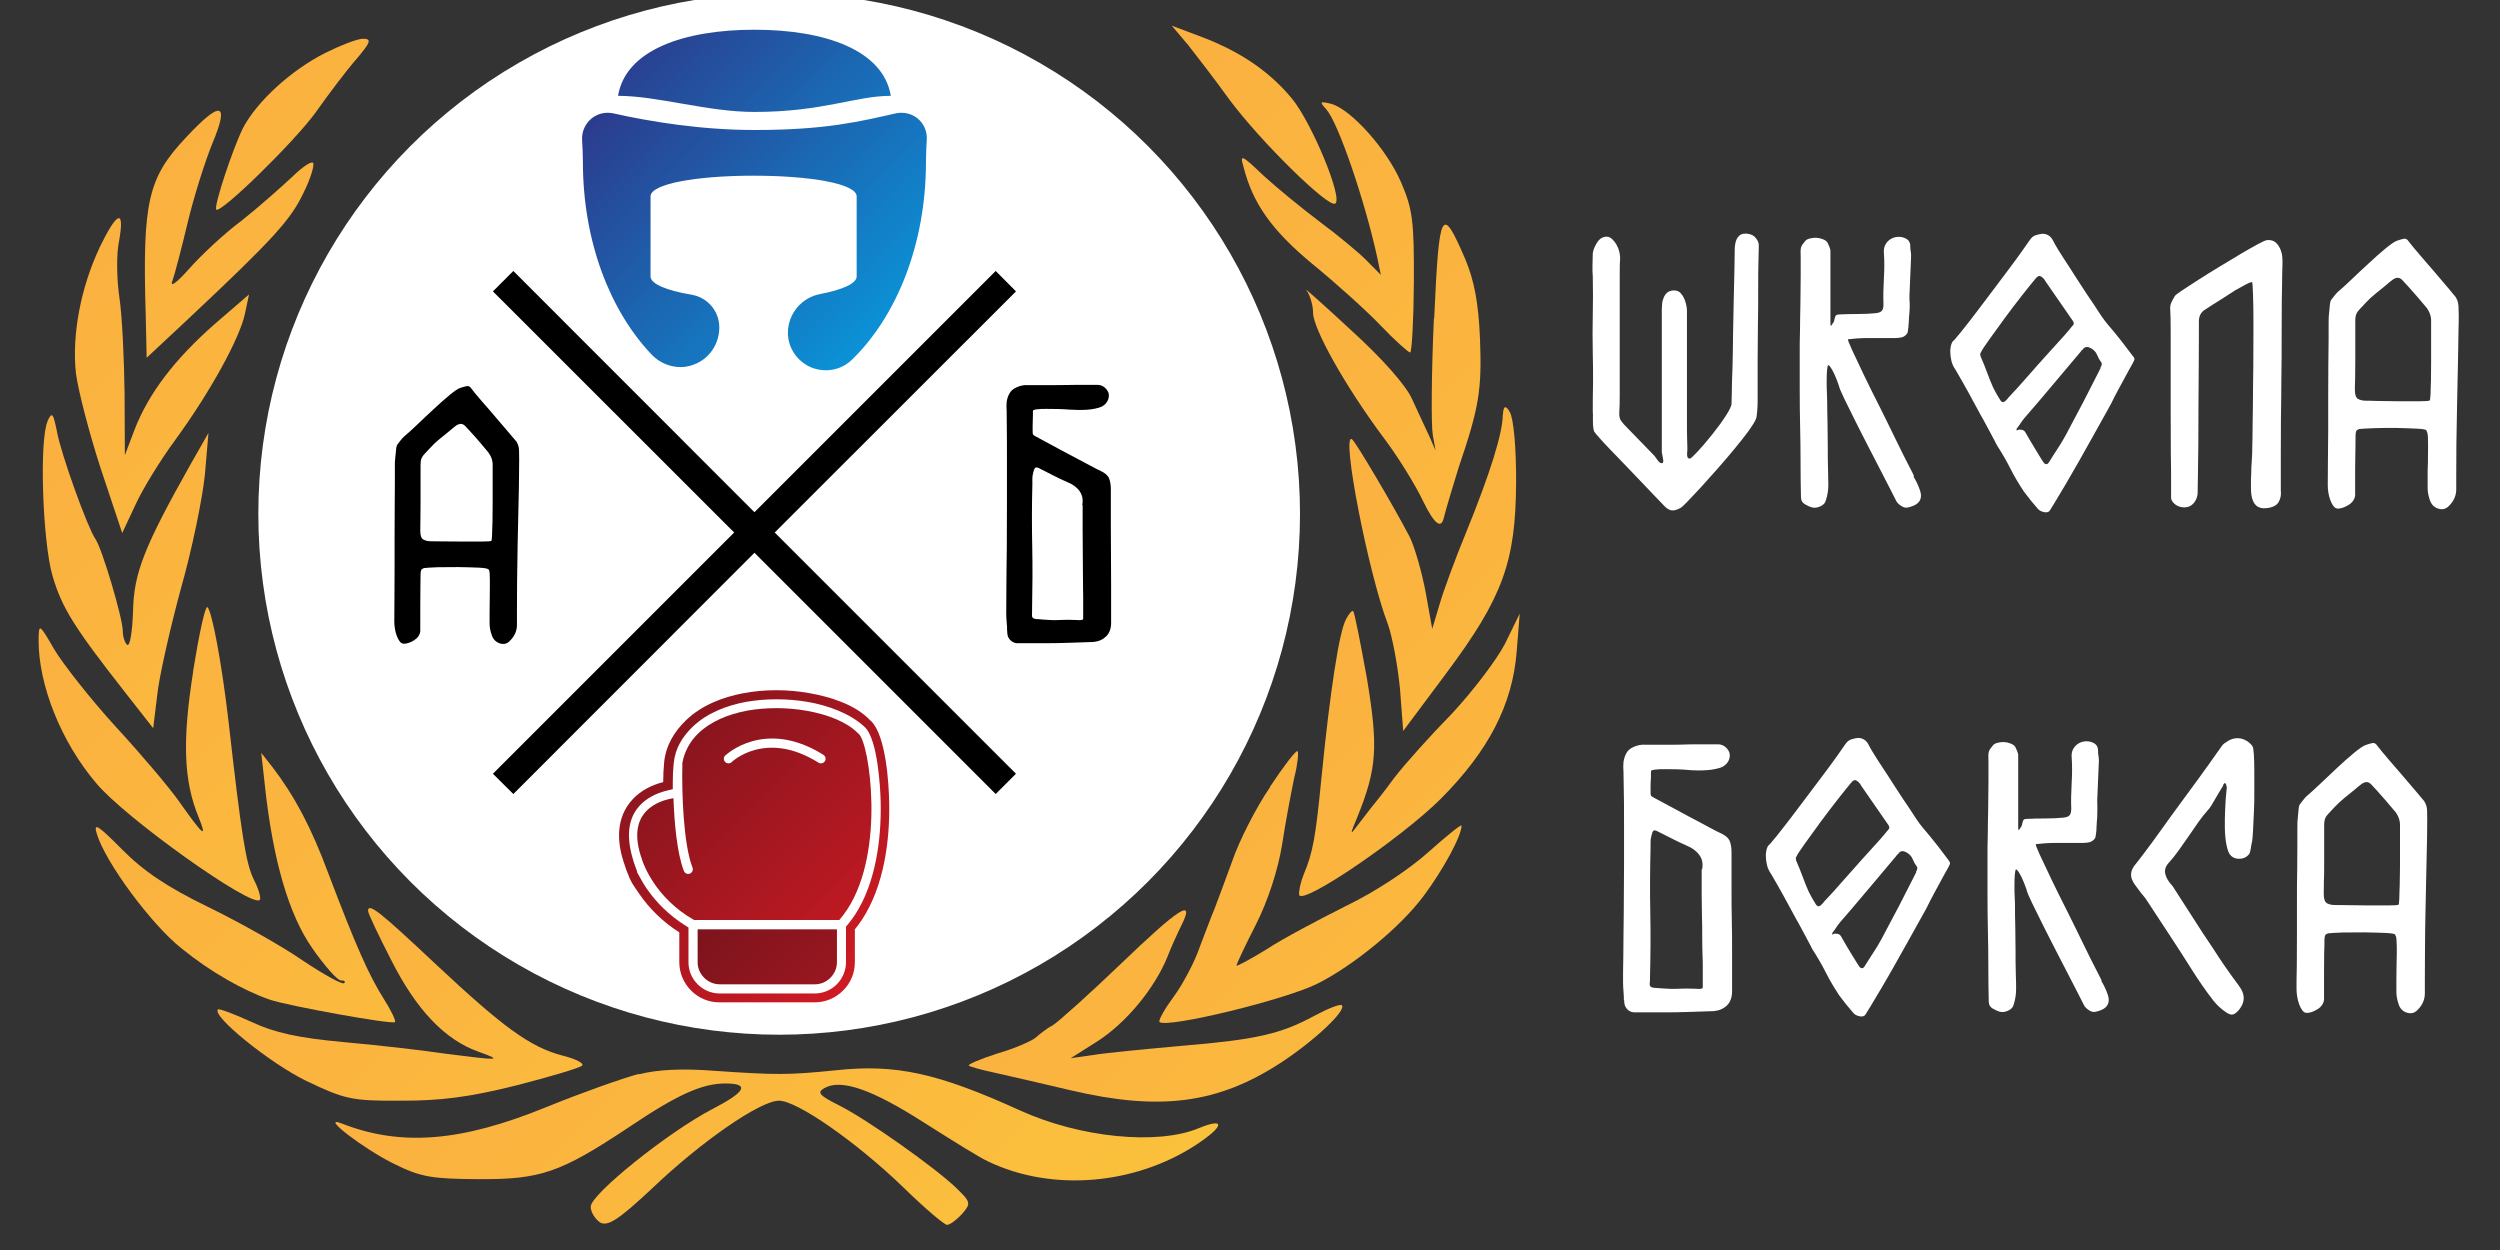
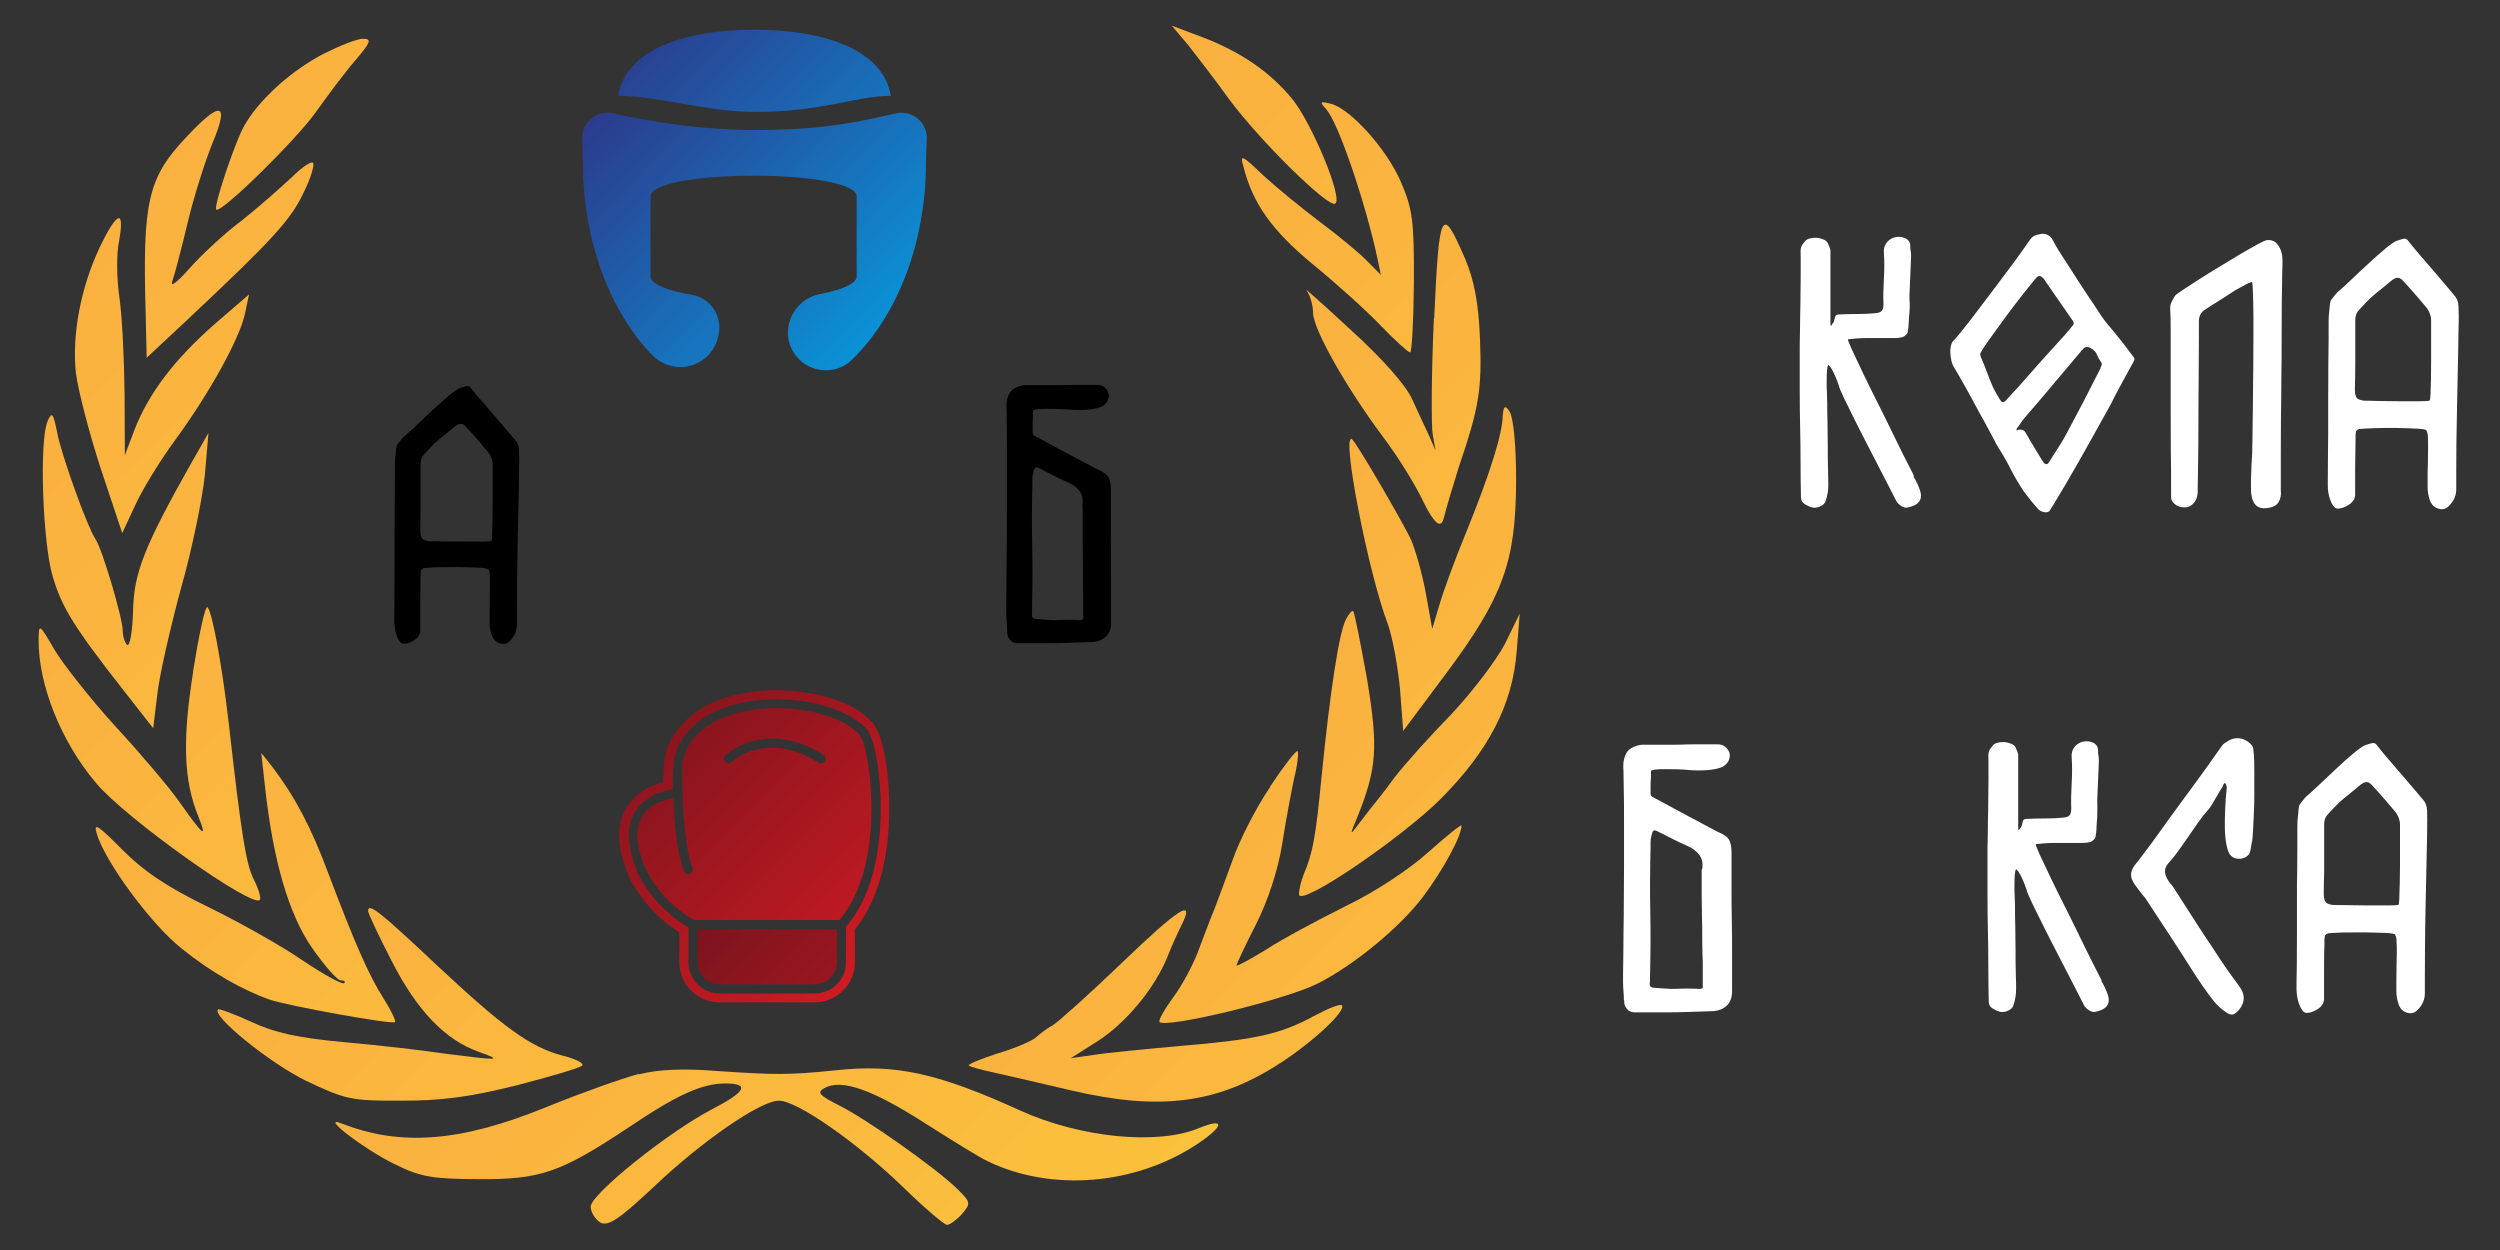
<svg xmlns="http://www.w3.org/2000/svg" xmlns:xlink="http://www.w3.org/1999/xlink" id="a" data-name="Слой 1" viewBox="0 0 180 90">
  <rect x="0" y="0" width="180" height="90" fill="#333333" stroke="none" />
  <defs>
    <style> .v { fill: url(#j); } .w { fill: url(#p); } .x { fill: url(#m); } .y { fill: #fff; } .z { fill: url(#r); } .aa { fill: url(#h); } .ab { fill: url(#t); } .ac { fill: url(#i); } .ad { fill: url(#l); } .ae { fill: url(#s); } .af { fill: url(#q); } .ag { fill: url(#g); } .ah { fill: url(#n); } .ai { fill: url(#d); } .ai, .aj, .ak { fill-rule: evenodd; } .al { fill: url(#o); } .am { fill: url(#b); } .an { fill: none; } .ao { fill: url(#u); } .aj { fill: url(#f); } .ap { fill: url(#c); } .aq { fill: url(#k); } .ak { fill: url(#e); } </style>
    <linearGradient id="b" data-name="Безымянный градиент 2" x1="-44.56" y1="134.52" x2="-35.59" y2="125.65" gradientTransform="translate(170.62 371.77) scale(2.77 -2.77)" gradientUnits="userSpaceOnUse">
      <stop offset="0" stop-color="#2d388a" />
      <stop offset="1" stop-color="#00aeef" />
    </linearGradient>
    <linearGradient id="c" data-name="Безымянный градиент 2" x1="-42.35" y1="139.62" x2="-33.38" y2="130.76" gradientTransform="translate(161.9 391.88) scale(2.77 -2.77)" xlink:href="#b" />
    <linearGradient id="d" data-name="Безымянный градиент 5" x1="11.18" y1="122.65" x2="13.46" y2="120.36" gradientTransform="translate(-101.33 1649.56) scale(13.04 -13.04)" gradientUnits="userSpaceOnUse">
      <stop offset="0" stop-color="#7d141d" />
      <stop offset="1" stop-color="#ff1e27" />
    </linearGradient>
    <linearGradient id="e" data-name="Безымянный градиент 5" x1="11" y1="122.94" x2="13.28" y2="120.66" gradientTransform="translate(-96.99 1653.91) scale(13.04 -13.04)" xlink:href="#d" />
    <linearGradient id="f" data-name="Безымянный градиент 5" x1="10.3" y1="125.91" x2="12.59" y2="123.62" gradientTransform="translate(-82.41 1707.4) scale(13.04 -13.04)" xlink:href="#d" />
    <linearGradient id="g" data-name="Безымянный градиент 20" x1="-43.86" y1="123.35" x2="-14.09" y2="93.59" gradientTransform="translate(260.86 504.46) rotate(.29) scale(4.07 -4.07)" gradientUnits="userSpaceOnUse">
      <stop offset="0" stop-color="#fbb040" />
      <stop offset="1" stop-color="#f9ed32" />
    </linearGradient>
    <linearGradient id="h" data-name="Безымянный градиент 20" x1="-4.22" y1="123.86" x2="25.54" y2="94.1" gradientTransform="translate(29.86 507.48) rotate(.29) scale(4.07 -4.07)" xlink:href="#g" />
    <linearGradient id="i" data-name="Безымянный градиент 20" x1="-46.92" y1="126.41" x2="-17.15" y2="96.65" gradientTransform="translate(277.88 522.89) rotate(.29) scale(4.07 -4.07)" xlink:href="#g" />
    <linearGradient id="j" data-name="Безымянный градиент 20" x1="-1.74" y1="126.43" x2="28.02" y2="96.66" gradientTransform="translate(12.63 525.01) rotate(.29) scale(4.07 -4.07)" xlink:href="#g" />
    <linearGradient id="k" data-name="Безымянный градиент 20" x1="-49.75" y1="131.35" x2="-19.99" y2="101.58" gradientTransform="translate(293.31 552.42) rotate(.29) scale(4.07 -4.07)" xlink:href="#g" />
    <linearGradient id="l" data-name="Безымянный градиент 20" x1=".99" y1="130.75" x2="30.75" y2="100.98" gradientTransform="translate(-4.33 550.99) rotate(.29) scale(4.07 -4.07)" xlink:href="#g" />
    <linearGradient id="m" data-name="Безымянный градиент 20" x1="-51.99" y1="138.44" x2="-22.23" y2="108.68" gradientTransform="translate(303.85 595.84) rotate(.29) scale(4.07 -4.07)" xlink:href="#g" />
    <linearGradient id="n" data-name="Безымянный градиент 20" x1="2.82" y1="139.52" x2="32.58" y2="109.75" gradientTransform="translate(-12.19 598.78) rotate(.29) scale(4.07 -4.07)" xlink:href="#g" />
    <linearGradient id="o" data-name="Безымянный градиент 20" x1="3.4" y1="147.92" x2="33.17" y2="118.16" gradientTransform="translate(-13.21 644.89) rotate(.29) scale(4.07 -4.07)" xlink:href="#g" />
    <linearGradient id="p" data-name="Безымянный градиент 20" x1="-49.77" y1="147.33" x2="-20" y2="117.56" gradientTransform="translate(291.98 645.99) rotate(.29) scale(4.07 -4.07)" xlink:href="#g" />
    <linearGradient id="q" data-name="Безымянный градиент 20" x1="-43.86" y1="153.31" x2="-14.1" y2="123.54" gradientTransform="translate(258.18 679.89) rotate(.29) scale(4.07 -4.07)" xlink:href="#g" />
    <linearGradient id="r" data-name="Безымянный градиент 20" x1="1" y1="154.02" x2="30.77" y2="124.26" gradientTransform="translate(.62 680.22) rotate(.29) scale(4.07 -4.07)" xlink:href="#g" />
    <linearGradient id="s" data-name="Безымянный градиент 20" x1="-35.18" y1="160.69" x2="-5.41" y2="130.92" gradientTransform="translate(211.89 718.18) rotate(.29) scale(4.07 -4.07)" xlink:href="#g" />
    <linearGradient id="t" data-name="Безымянный градиент 20" x1="-3.9" y1="160.69" x2="25.87" y2="130.93" gradientTransform="translate(30.1 717.77) rotate(.29) scale(4.07 -4.07)" xlink:href="#g" />
    <linearGradient id="u" data-name="Безымянный градиент 20" x1="-5.9" y1="170.2" x2="23.86" y2="140.44" gradientTransform="translate(58.61 755.96) rotate(.29) scale(4.07 -4.07)" xlink:href="#g" />
  </defs>
-   <circle class="y" cx="56.1" cy="37" r="37.5" />
-   <polygon points="71.69 57.17 54.32 39.8 36.96 57.17 35.49 55.71 52.86 38.34 35.49 20.98 36.96 19.51 54.32 36.88 71.69 19.51 73.15 20.98 55.78 38.34 73.15 55.71 71.69 57.17" />
  <path d="M35.16,40.99h0c-.06-.06-.3-.1-.72-.12-.42-.02-.9-.03-1.42-.04-.52,0-1.02,0-1.5,.01-.48,.02-.81,.04-.98,.06h0c-.13,.04-.21,.1-.23,.19-.02,.09-.03,.18-.03,.27h0c0,.17,0,.47-.01,.88,0,.41-.01,.84-.01,1.29v1.93h0c-.04,.27-.19,.48-.46,.65-.27,.16-.51,.24-.72,.24h0c-.12,0-.22-.06-.3-.17-.09-.12-.16-.25-.22-.42-.06-.16-.1-.34-.13-.52-.03-.18-.04-.35-.04-.51h0c0-.4,0-.94,.01-1.62,0-.67,.01-1.39,.01-2.15v-2.34c0-.8,0-1.54,.01-2.21,0-.67,.01-1.25,.01-1.73v-.92h0v-.24c0-.16,0-.35,.03-.57,.02-.21,.04-.41,.06-.6,.02-.19,.06-.32,.12-.38h0c.08-.1,.14-.18,.2-.26,.06-.08,.13-.16,.23-.26h0c.23-.19,.55-.48,.94-.85,.39-.38,.79-.75,1.2-1.13,.4-.38,.78-.71,1.14-1.01,.36-.3,.62-.48,.79-.53h0c.17-.06,.33-.1,.46-.13,.13-.03,.25,.03,.35,.19h0c.17,.23,.43,.54,.76,.92,.34,.38,.68,.78,1.02,1.18,.35,.4,.66,.77,.94,1.1,.28,.33,.45,.53,.51,.6h0c.12,.19,.18,.39,.19,.61,0,.21,.01,.42,.01,.64h0c0,.15,0,.54-.01,1.17,0,.63-.02,1.37-.04,2.22-.02,.86-.04,1.77-.06,2.73-.02,.96-.03,1.86-.04,2.7,0,.84-.01,1.55-.01,2.14v.99h0c0,.42-.16,.8-.49,1.13h0c-.21,.23-.46,.3-.75,.2-.29-.1-.48-.3-.58-.61h0c-.1-.29-.15-.56-.15-.81,0-.25,0-.52,0-.81h0c0-.29,0-.6,.01-.94,0-.34,.01-.66,.01-.97s0-.57-.01-.79c0-.22-.04-.36-.1-.42Zm.23-2.05h0s.03-.16,.04-.42c0-.26,.02-.58,.03-.97,0-.38,.01-.8,.01-1.24v-2.77h0c.02-.35-.09-.67-.32-.98h0c-.19-.23-.4-.48-.63-.75-.23-.27-.44-.51-.64-.72h0c-.17-.19-.31-.34-.4-.43-.1-.1-.2-.14-.3-.14s-.22,.04-.35,.13c-.13,.09-.28,.22-.48,.39h0c-.21,.17-.44,.36-.69,.56-.25,.2-.47,.41-.66,.62h0c-.19,.21-.34,.37-.43,.46-.1,.1-.17,.2-.22,.32-.05,.12-.07,.27-.07,.46v.84h0v1.96c0,.37,0,.73-.01,1.08s-.01,.65-.01,.88h0c0,.35,.08,.56,.23,.63,.15,.08,.33,.12,.52,.12h0c.1,0,.38,0,.84,.01,.46,0,.95,.01,1.47,.01h1.4c.41,0,.64-.02,.68-.06Z" />
  <path d="M72.51,45.42h0c0-.19,0-.4-.03-.63-.02-.22-.03-.44-.03-.65h0c0-.39,0-1.01,.01-1.86,0-.85,.02-1.8,.03-2.84,0-1.04,.01-2.12,.01-3.24v-3.1c0-.94,0-1.74-.01-2.39,0-.65-.01-1.03-.01-1.15h0c-.02-.21-.02-.42,0-.61,.02-.19,.08-.39,.18-.58h0c.1-.21,.28-.38,.55-.49,.27-.12,.53-.17,.79-.15h1.77c.39,0,.75,0,1.08-.01,.33,0,.53-.01,.61-.01h1.54c.31,0,.55,.14,.73,.41h0c.12,.17,.14,.38,.07,.61-.07,.23-.23,.42-.48,.55h0c-.29,.12-.64,.19-1.05,.22-.41,.03-.84,.02-1.31-.01h0c-.19-.02-.44-.03-.74-.04-.3,0-.59-.01-.86-.01s-.5,0-.7,.03c-.19,.02-.29,.06-.29,.12h0v.28c0,.13,0,.26-.01,.39,0,.14-.01,.26-.01,.38,0,.12,0,.19,0,.21h0c0,.25,0,.4,.03,.43,.02,.04,.07,.08,.15,.12h0c.19,.1,.53,.28,1,.54,.48,.26,.97,.53,1.49,.8,.51,.27,.99,.52,1.43,.76,.44,.23,.7,.37,.8,.41h0c.33,.15,.53,.34,.61,.55,.08,.21,.12,.47,.12,.76h0v2.56c0,.66,0,1.38,.01,2.15,0,.78,.01,1.5,.01,2.18v2.74h0c0,.41-.12,.73-.35,.96-.23,.23-.53,.37-.9,.41h0c-.56,.02-1.15,.04-1.75,.06s-1.13,.03-1.57,.03h-2.18c-.06,0-.13,0-.2-.03s-.15-.06-.23-.12c-.08-.06-.15-.14-.21-.25-.06-.11-.09-.26-.09-.45Zm5.41-9.05h0c.08-.39,.01-.72-.19-1.01-.2-.28-.5-.5-.89-.65h0c-.35-.15-.67-.31-.97-.46-.3-.16-.63-.32-.98-.5h0c-.17-.1-.29-.12-.35-.07-.06,.05-.11,.17-.15,.36h0c-.04,.14-.06,.27-.06,.41,0,.14,0,.27,0,.41h0c-.04,1.55-.04,3.05-.01,4.48,.03,1.44,.02,2.93-.01,4.48h0c0,.19,0,.34-.01,.44,0,.1,.01,.17,.06,.22,.05,.05,.13,.08,.23,.09,.11,0,.28,.02,.51,.04h0c.45,.04,.84,.05,1.19,.03,.35-.02,.75-.02,1.19,0h0c.06,0,.12,0,.18,.01s.12,0,.18-.01h0c.1,0,.15-.04,.15-.12h0v-1.52h0c0-.12,0-.35-.01-.7,0-.35-.01-.76-.01-1.24s0-.97-.01-1.5c0-.52-.01-1.01-.01-1.47,0-.46,0-.85,0-1.17,0-.32,0-.51,0-.57Z" />
  <g>
    <path class="am" d="M54.32,8.06c4.94,0,7.28-1.16,9.82-1.16h0c-.55-3.3-4.74-4.76-9.82-4.76s-9.28,1.46-9.82,4.76h0c2.85,0,6.43,1.16,9.82,1.16Z" />
    <path class="ap" d="M66.09,8.55c-.33-.28-.75-.43-1.18-.43-.14,0-.27,.01-.4,.04-2.62,.59-5.05,1.2-10.18,1.2-3.87,0-7.56-.61-10.18-1.2-.13-.03-.27-.04-.4-.04-.43,0-.85,.15-1.18,.43-.44,.37-.68,.92-.66,1.49,.03,.56,.06,1.11,.06,1.64,0,5.68,1.95,10.72,4.97,13.87,.55,.57,1.3,.88,2.06,.88,.36,0,.69-.07,1.03-.21,1.08-.43,1.76-1.48,1.76-2.65h0c0-1.17-.84-2.15-1.99-2.35-1.8-.3-2.96-.78-2.96-1.31v-5.77c0-.91,3.32-1.49,7.42-1.49s7.42,.58,7.42,1.49v5.77c0,.5-1.02,.95-2.62,1.26-1.35,.25-2.33,1.43-2.33,2.8h0c0,1.08,.68,2.06,1.67,2.48,.34,.14,.71,.21,1.06,.21,.69,0,1.37-.26,1.88-.76,3.22-3.12,5.33-8.33,5.33-14.23,0-.53,.03-1.08,.06-1.64,.03-.57-.21-1.13-.65-1.49Z" />
  </g>
  <g>
    <path class="ai" d="M61.55,66.94v2.34c0,.77-.3,1.5-.85,2.04-.54,.54-1.27,.85-2.04,.85h-6.86c-.77,0-1.5-.3-2.04-.85-.54-.54-.85-1.27-.85-2.04v-2.15c-1.15-.73-2.14-1.68-2.91-2.81-.43-.63-.57-.79-.82-1.47-.08-.19-.15-.38-.2-.56-.58-1.62-.67-3.43,.59-4.76,.58-.62,1.36-1.01,2.18-1.22,0-.53,.03-1.02,.07-1.44,.12-1.19,.72-2.19,1.57-3.01,1.12-1.08,2.64-1.67,4.14-1.95,1.53-.29,3.18-.28,4.71-.01,1.5,.26,3.32,.81,4.4,1.95,.04,.03,.07,.06,.11,.1,1.04,1.07,1.25,4.47,1.27,5.83,.06,2.79-.39,6.03-1.94,8.41-.17,.26-.35,.51-.55,.75Zm-15.69-4.16l.23,.42c.14,.26,.3,.52,.46,.76,.72,1.05,1.64,1.94,2.72,2.63l.3,.19v2.51c0,.59,.24,1.16,.66,1.58,.42,.42,.99,.66,1.58,.66h6.86c.59,0,1.16-.24,1.58-.66,.42-.42,.66-.99,.66-1.58v-2.57l.15-.18c.18-.22,.35-.45,.51-.69,1.47-2.26,1.89-5.39,1.84-8.04-.02-1.22-.24-4.51-1.09-5.4-.02-.03-.06-.05-.08-.08-1.04-.98-2.68-1.55-4.07-1.79-1.46-.25-3.03-.26-4.48,0-1.38,.26-2.79,.8-3.81,1.78-.74,.71-1.27,1.57-1.37,2.61-.05,.46-.07,.93-.07,1.39v.5s-.49,.12-.49,.12c-.7,.18-1.37,.51-1.87,1.04-1.08,1.14-.88,2.74-.44,4.12,.06,.18,.13,.36,.19,.53l.05,.15h0Z" />
    <path class="ak" d="M52.23,54.39s2.81-2.71,7.06-.04c.15,.1,.2,.3,.1,.46-.1,.15-.3,.2-.46,.1-3.81-2.39-6.25-.05-6.25-.04-.13,.13-.34,.12-.47-.01-.13-.13-.12-.34,.01-.47h0Zm-3.1,.6c-.05,2.18,.08,5.8,.73,7.48,.07,.17-.02,.36-.19,.43s-.36-.02-.43-.19c-.5-1.29-.69-3.5-.75-5.24-.95,.15-3.53,.88-2.27,4.4h0s0,.03,.01,.04c.09,.28,.94,2.74,3.74,4.33h10.46c.21-.24,.4-.5,.58-.77,1.38-2.12,1.78-5.11,1.73-7.67-.05-2.53-.51-4.6-.91-4.96,0,0,0,0,0,0h0s-.05-.04-.07-.06c-.75-.77-2.13-1.34-3.72-1.61-1.36-.24-2.87-.25-4.26,0-1.37,.26-2.61,.78-3.48,1.61-.6,.57-1.02,1.3-1.18,2.2h0Z" />
    <path class="aj" d="M51.81,70.87h6.86c.44,0,.83-.18,1.12-.47,.29-.29,.47-.69,.47-1.12v-2.37h-10.03v2.37c0,.44,.18,.83,.47,1.12,.29,.29,.69,.47,1.12,.47h0Z" />
    <rect class="an" x="39.44" y="46.04" width="29.76" height="29.76" />
  </g>
  <g>
    <path class="ag" d="M85.5,3.18c.56,.73,1.96,2.51,3,3.97,2.29,3.08,7.15,7.83,7.63,7.51,.61-.32-1.7-5.86-3.11-7.56-1.6-1.94-3.69-3.37-6.47-4.43l-2.18-.82,1.13,1.34Z" />
    <path class="aa" d="M23.38,3.83c-2.43,1.24-4.86,3.45-5.88,5.38-.73,1.45-2.13,5.68-1.93,5.88,.32,.32,5.76-5.02,7.18-7.03,.89-1.25,2.15-2.94,2.89-3.78,1.06-1.25,1.14-1.49,.49-1.49-.4,0-1.62,.48-2.75,1.04Z" />
    <path class="ac" d="M95.52,7.91c.84,.97,2.75,6.51,3.66,10.71l.24,1.17-1.04-1.05c-.56-.57-2.09-1.83-3.34-2.76-1.24-.93-3.09-2.44-4.06-3.33-1.57-1.5-1.73-1.58-1.45-.65,.67,2.67,2.07,4.61,4.97,7.01,1.69,1.38,3.9,3.37,4.9,4.42,1.04,1.09,2.01,1.95,2.13,1.95s.25-2.26,.27-5.04c.02-4.44-.09-5.29-.93-7.23-1.03-2.39-3.6-5.23-5.01-5.63-.85-.21-.89-.17-.32,.44Z" />
    <path class="v" d="M13.38,9.91c-2.72,2.89-3.13,4.59-2.89,12.7l.07,3.15,2.92-2.73c6.25-5.86,7.46-7.23,8.36-9.12,.53-1.05,.82-2.05,.7-2.18-.12-.16-.81,.32-1.54,1.04-.73,.68-2.31,2.09-3.57,3.09-1.3,.96-3,2.57-3.81,3.49-.85,.96-1.38,1.37-1.22,.92,.16-.44,.66-2.34,1.11-4.23,.45-1.89,1.27-4.47,1.8-5.76,1.23-2.94,.58-3.07-1.93-.37Z" />
    <path class="aq" d="M103.24,22.92c-.18,3.99-.2,7.75-.08,8.39l.2,1.13-.44-1.01c-.28-.57-.8-1.74-1.24-2.67-.44-1.01-2.13-2.92-4.45-5.03-2.01-1.87-3.45-3.13-3.17-2.84,.24,.32,.48,1.05,.48,1.62,0,1.17,2.35,5.34,5.04,8.95,.96,1.26,2.29,3.36,2.92,4.7q1.16,2.35,1.45,1.14c.17-.69,.66-2.3,1.07-3.63,1.48-4.35,1.68-5.6,1.54-9.27-.11-2.63-.42-4.2-1.06-5.74-1.71-3.96-1.88-3.64-2.24,4.27Z" />
    <path class="ad" d="M7.17,17.83c-1.35,2.86-2.01,6.29-1.7,9.07,.16,1.21,.95,4.28,1.78,6.83l1.55,4.65,.94-2.01c.49-1.09,1.79-3.22,2.89-4.71,2.52-3.46,4.64-7.32,5.01-9.09l.29-1.37-2.47,2.13c-2.88,2.53-4.75,4.98-5.77,7.6l-.7,1.85-.02-4.44c-.03-2.46-.17-5.53-.37-6.9-.2-1.33-.23-3.19-.02-4.12,.41-2.34-.15-2.1-1.42,.52Z" />
    <path class="x" d="M108.2,29.85c0,1.33-.91,4.23-2.63,8.46-.78,1.89-1.64,4.23-1.92,5.2l-.53,1.77-.47-2.62c-.27-1.45-.79-3.27-1.15-4-1.12-2.15-3.88-6.84-4.16-7.04-.8-.49,1.2,9.73,2.59,13.33,.32,.89,.71,2.99,.87,4.65l.23,3.03,3.09-4.14c4.11-5.51,5.01-8.05,5.04-13.78,.01-2.46-.18-4.6-.46-5.05q-.44-.77-.49,.2Z" />
    <path class="ah" d="M3.43,30.32c-.61,1.33-.37,8.63,.35,11.14,.67,2.26,1.47,3.6,5.25,8.42l2,2.55,.29-2.38c.13-1.29,.91-4.72,1.69-7.62,.82-2.86,1.57-6.57,1.74-8.23l.26-3.03-1.26,2.21c-3.38,6-4.12,7.89-4.17,10.63-.05,1.45-.22,2.54-.42,2.42-.16-.12-.32-.57-.32-1.01,0-.89-1.5-5.98-1.98-6.63-.56-.81-2.47-6.11-2.75-7.68-.28-1.37-.36-1.49-.68-.81Z" />
    <path class="al" d="M13.91,48.34c-.79,5-.69,7.87,.39,10.5,.64,1.58,.36,1.37-1.41-1.14-.68-.97-2.73-3.4-4.57-5.39-1.85-2.03-3.81-4.54-4.41-5.55-1.08-1.86-1.12-1.9-1.13-.69-.02,3.23,1.62,7.35,4.14,10.31,2.08,2.51,11.17,8.97,11.78,8.42,.12-.12-.08-.81-.44-1.5-.56-1.17-.87-3.11-1.8-11.31-.5-4.32-1.21-8.04-1.53-8.28-.16-.08-.61,2.01-1.03,4.63Z" />
    <path class="w" d="M96.91,44.6c-.49,.85-1.16,5.32-1.75,11.25-.43,4.44-.63,5.53-1.29,7.1-.24,.6-.37,1.25-.33,1.49,.28,.73,7.37-4.12,10.16-6.89,3.49-3.49,5.2-6.83,5.5-10.63l.22-2.74-1.06,2.17c-.61,1.17-2.32,3.42-3.82,5.03-1.54,1.57-3.41,3.65-4.18,4.66-.73,1.01-1.51,1.97-1.71,2.21-.16,.2-.57,.76-.93,1.21-.53,.72-.53,.64,0-.61,1.43-3.54,1.52-5.04,.7-10-.47-2.59-.9-4.77-.99-4.85-.08-.08-.32,.2-.53,.61Z" />
    <path class="af" d="M91.44,56.68c-1.02,1.49-2.24,3.9-2.73,5.35-.53,1.45-1.1,2.98-1.27,3.42-.2,.44-.65,1.69-1.06,2.74-.37,1.09-1.23,2.7-1.88,3.58s-1.1,1.69-1.02,1.81c.48,.49,9.13-1.61,11.4-2.77,2.55-1.28,5.95-4.05,7.62-6.3,1.38-1.85,2.73-4.3,2.73-5.07,0-.12-1.05,.72-2.35,1.88-1.42,1.28-3.85,2.89-5.99,3.92-1.98,1-4.57,2.36-5.71,3.12-1.18,.72-2.15,1.24-2.15,1.16,0-.12,.61-1.41,1.39-2.94,.86-1.69,1.59-3.91,1.89-5.76,.25-1.65,.67-3.83,.87-4.8,.25-.97,.33-1.81,.25-1.94-.12-.08-1.01,1.09-1.99,2.57Z" />
    <path class="z" d="M19.08,56.64c.58,5.33,1.73,9.25,3.41,11.64,.88,1.26,1.8,2.31,2.05,2.31s.36,.08,.24,.2c-.12,.12-1.45-.61-2.98-1.63-1.53-1.06-4.58-2.77-6.84-3.87-2.94-1.43-4.63-2.57-6.19-4.15-1.69-1.7-2.05-1.95-1.81-1.14,.6,2.06,3.96,6.6,6.13,8.3,2.05,1.67,4.42,3.01,6.32,3.67,1.29,.45,8.87,1.82,9.03,1.62,.08-.08-.28-.85-.8-1.66-1.08-1.7-2.04-3.88-3.99-9.02-1.23-3.32-2.43-5.58-4.04-7.69l-.8-1.01,.27,2.42Z" />
    <path class="ae" d="M80.76,69.34c-2.39,2.29-4.62,4.29-4.99,4.5-.4,.2-.89,.6-1.17,.84-.24,.24-1.5,.8-2.75,1.16-1.25,.4-2.18,.8-2.1,.88s.97,.33,1.93,.53c.97,.21,3.39,.78,5.36,1.24,6.49,1.53,10.65,.98,15.19-1.98,2.39-1.56,4.74-3.77,4.38-4.13-.12-.12-1.01,.24-1.98,.76-2.43,1.32-4.21,1.72-9.66,2.17-2.54,.23-5.37,.5-6.26,.65l-1.62,.23,1.9-1.2c2.07-1.32,4.14-3.81,5.07-6.11,.29-.76,.78-1.81,1.02-2.29,.98-1.97-.2-1.21-4.33,2.76Z" />
    <path class="ab" d="M26.5,65.59c0,.16,.76,1.78,1.68,3.56,1.8,3.56,3.85,5.71,6.26,6.57,1.81,.65,1.57,.65-2.34,.15-1.65-.25-5-.63-7.38-.84-3.23-.3-4.96-.67-6.61-1.45-1.25-.57-2.34-.98-2.42-.9-.45,.48,3.73,3.85,6.31,5.12,2.82,1.35,3.3,1.47,6.85,1.45,2.87,.01,4.96-.26,8.28-1.09,2.46-.63,4.61-1.27,4.77-1.43,.2-.16-.44-.49-1.41-.73-2.34-.62-4.27-2.04-9.13-6.59-3.98-3.74-4.86-4.46-4.86-3.82Z" />
    <path class="ao" d="M46.01,77.32c-1.09,.28-4.12,1.35-6.67,2.39-6.15,2.51-10.47,2.85-14.74,1.18-1.65-.65,1.61,1.86,3.82,2.93,1.89,.94,2.74,1.06,6.05,1.08,4.44,.02,5.85-.45,10.75-3.7,3.56-2.4,5.34-3.2,7.04-3.19s1.49,.57-.98,1.85c-3.16,1.64-8.75,6.13-8.75,7.02,0,.4,.32,.89,.68,1.14,.56,.29,1.29-.16,3.77-2.48,3.53-3.37,7.78-6.3,9.11-6.29,1.29,0,5.51,2.93,8.89,6.18,1.57,1.54,3.01,2.76,3.21,2.76s.69-.36,1.09-.8c.65-.76,.61-.84-.43-1.86-1.57-1.5-6.39-4.91-8.41-5.93-1.45-.73-1.65-.94-1.08-1.26,1.22-.68,3.43,.1,7.13,2.46,2.05,1.3,4.14,2.61,4.71,2.85,4.55,2.16,10.48,1.67,14.9-1.21,2.07-1.36,2.15-2.01,.21-1.21-2.99,1.24-8.56,.68-12.87-1.28-5.92-2.69-8.94-3.36-13.26-2.89-3.47,.35-4.32,.34-8.72,.04-2.26-.18-4.12-.1-5.45,.25Z" />
  </g>
  <g>
-     <path class="y" d="M114.68,29.71c0-.71,0-1.42,.02-2.15,0-.73,0-1.44-.02-2.15-.02-.93-.02-1.85,0-2.75,.02-.91,.02-1.83,0-2.75-.02-.28-.03-.56-.02-.83,0-.27,.02-.55,.02-.83,.02-.22,.12-.48,.3-.77,.18-.29,.41-.44,.7-.44,.14,0,.27,.06,.39,.17s.23,.25,.32,.41c.09,.16,.16,.33,.2,.5,.04,.17,.06,.33,.06,.47-.02,.18-.03,.55-.03,1.1v8.77c0,.57-.01,.97-.03,1.19-.02,.28,.02,.49,.12,.64s.24,.3,.42,.48c.38,.4,.72,.75,1,1.03,.28,.28,.61,.63,1,1.03,.06,.08,.14,.19,.23,.32,.09,.13,.19,.2,.29,.2s.13-.11,.09-.32c-.04-.21-.07-.37-.09-.47v-10.14c0-.14,0-.3,.02-.48,0-.18,.05-.35,.11-.5,.06-.15,.15-.28,.27-.38,.12-.1,.28-.15,.48-.15,.22,0,.39,.08,.51,.23s.21,.31,.27,.47c.08,.22,.13,.45,.15,.7v7.96c0,.48,0,.9,.01,1.24,.01,.34,.02,.57,.02,.7,0,.1,0,.26-.02,.48-.01,.22,.06,.33,.2,.33,.06,0,.25-.18,.58-.53,.32-.35,.67-.76,1.03-1.21,.36-.45,.69-.9,.97-1.33,.28-.43,.42-.73,.42-.89,0-.02,0-.27,.02-.76,0-.48,.02-1.09,.05-1.83,.02-.74,.03-1.54,.04-2.41,.01-.87,.03-1.71,.05-2.53s.04-1.54,.05-2.18,.02-1.08,.02-1.35c0-.08,0-.19,.02-.32,.01-.13,.04-.26,.09-.39s.13-.24,.23-.33c.1-.09,.24-.14,.42-.14,.34,0,.59,.11,.76,.32s.23,.4,.21,.56c0,.1,0,.44-.02,1.01s-.02,1.27-.02,2.07,0,1.67-.02,2.6c-.01,.93-.02,1.79-.02,2.59v2.92c0,.18-.01,.41-.03,.7s-.05,.47-.09,.57c-.08,.2-.26,.49-.54,.88-.28,.38-.62,.81-1,1.27-.38,.46-.79,.94-1.23,1.44-.43,.49-.84,.94-1.21,1.35-.37,.4-.7,.75-.97,1.03-.27,.28-.44,.43-.5,.45-.22,.12-.42,.18-.59,.17-.17-.01-.35-.11-.53-.29-.16-.16-.39-.4-.7-.73-.3-.32-.64-.68-1.01-1.06-.37-.38-.75-.78-1.13-1.18-.38-.4-.74-.77-1.06-1.1s-.59-.62-.8-.86c-.21-.24-.33-.38-.35-.42-.04-.04-.07-.14-.09-.29-.02-.15-.03-.31-.03-.47v-.64Z" />
    <path class="y" d="M137.77,34.31c.1,.16,.19,.33,.27,.5,.08,.17,.15,.35,.21,.53,.16,.5,0,.86-.45,1.06-.14,.06-.29,.11-.44,.14s-.31,0-.47-.11c-.18-.12-.3-.24-.36-.36-.04-.08-.16-.32-.36-.71-.2-.39-.45-.87-.74-1.44-.29-.56-.61-1.17-.94-1.82-.33-.65-.65-1.26-.94-1.85-.29-.58-.55-1.1-.77-1.56-.22-.45-.35-.77-.39-.95-.02-.06-.06-.17-.12-.33-.06-.16-.13-.33-.21-.5-.08-.17-.16-.32-.24-.44-.08-.12-.14-.18-.18-.18s-.07,.11-.09,.33c-.02,.22-.03,.48-.03,.79s0,.61,.02,.92c.01,.31,.02,.56,.02,.74,0,.3,0,.74,.02,1.32,.01,.57,.02,1.16,.02,1.77s0,1.17,.02,1.69c.01,.52,.02,.88,.02,1.06,0,.38-.06,.76-.18,1.12-.04,.18-.17,.32-.38,.42s-.41,.13-.59,.09c-.16-.04-.34-.12-.53-.23-.19-.11-.29-.28-.29-.5-.02-.85-.03-1.69-.03-2.53s-.01-1.68-.03-2.53c-.02-.85-.03-1.77-.03-2.78v-2.78c0-.28,0-.74,.02-1.36,0-.62,.02-1.29,.03-1.98,0-.7,.02-1.35,.02-1.97v-1.35c-.02-.36-.01-.6,.03-.73,.04-.12,.14-.27,.3-.45,.06-.08,.17-.14,.33-.18,.16-.04,.32-.06,.48-.05,.16,.01,.32,.05,.47,.11s.26,.14,.32,.24c.04,.08,.08,.17,.12,.26,.04,.09,.07,.19,.09,.29v5.2c0,.22,.02,.29,.08,.2,.05-.09,.1-.16,.14-.2,.04-.08,.06-.14,.06-.18,.04-.2,.09-.32,.14-.35,.05-.03,.13-.05,.23-.05,.38-.02,.82-.03,1.3-.03s.92-.02,1.3-.06c.22-.02,.37-.08,.45-.17,.08-.09,.12-.25,.12-.47-.02-.54-.01-1.16,.03-1.85,.04-.69,.04-1.3,0-1.85-.02-.24,.02-.44,.11-.6,.09-.16,.21-.29,.35-.38,.14-.09,.3-.15,.48-.17,.18-.02,.35,0,.51,.06,.3,.1,.45,.3,.45,.6,0,.12,0,.24,.03,.36,.02,.12,.03,.24,.03,.36-.02,.4-.04,.88-.06,1.42-.02,.54-.04,1.02-.06,1.42,0,.2,0,.4,.02,.6,0,.2,0,.4-.02,.6-.02,.22-.04,.46-.05,.73-.01,.26-.04,.5-.08,.73-.02,.06-.07,.13-.15,.2-.08,.07-.16,.12-.24,.14-.16,.04-.33,.06-.51,.06h-1.95c-.29,0-.57,.01-.83,.03-.26,.02-.46,.04-.61,.06-.04,0,.05,.24,.27,.73,.22,.48,.51,1.09,.86,1.82,.35,.73,.74,1.51,1.17,2.36,.42,.85,.81,1.63,1.16,2.36,.35,.73,.66,1.33,.91,1.82,.25,.48,.38,.74,.38,.76Z" />
    <path class="y" d="M153.59,25.66c.08,.1,.11,.19,.08,.26-.03,.07-.07,.15-.11,.23-.06,.1-.15,.26-.27,.48-.12,.22-.25,.45-.38,.7-.13,.24-.26,.47-.38,.7-.12,.22-.21,.39-.27,.51-.14,.3-.35,.71-.64,1.21-.28,.5-.59,1.05-.92,1.65-.33,.6-.67,1.2-1.01,1.8-.34,.6-.67,1.17-.97,1.68-.3,.51-.56,.94-.77,1.29-.21,.34-.34,.54-.38,.61-.08,.1-.22,.13-.41,.09-.19-.04-.34-.12-.44-.24-.32-.36-.66-.78-1-1.24-.36-.54-.69-1.09-.97-1.65-.28-.55-.6-1.11-.97-1.68-.02-.04-.08-.16-.18-.35-.1-.19-.21-.4-.33-.62-.12-.22-.24-.44-.36-.67s-.21-.38-.27-.48c-.3-.56-.6-1.12-.91-1.68-.3-.55-.62-1.1-.94-1.65-.14-.2-.24-.41-.29-.64-.05-.22-.08-.44-.08-.65s.03-.39,.08-.54c.05-.15,.12-.25,.2-.29,.04-.04,.2-.23,.47-.56,.27-.33,.59-.75,.97-1.24,.37-.49,.78-1.03,1.21-1.6,.43-.57,.85-1.12,1.24-1.65,.39-.52,.73-.98,1.01-1.38,.28-.39,.46-.65,.54-.77,.12-.18,.26-.3,.42-.35,.16-.05,.32-.09,.48-.11,.36,0,.62,.17,.79,.51,.04,.1,.16,.31,.36,.64,.2,.32,.43,.69,.7,1.09,.26,.4,.52,.8,.77,1.2,.25,.39,.46,.71,.62,.95,.28,.4,.55,.81,.82,1.23,.26,.41,.55,.8,.88,1.17,.24,.28,.51,.62,.82,1.01,.3,.39,.56,.74,.79,1.04Zm-9.17,3.18c.1-.1,.17-.18,.21-.24,.4-.42,.86-.92,1.36-1.5,.5-.58,.96-1.08,1.36-1.53,.28-.32,.57-.64,.86-.95,.29-.31,.58-.64,.86-.98,.04-.06,.09-.12,.15-.18s.09-.12,.09-.18-.03-.13-.08-.2c-.05-.07-.1-.14-.14-.2l-1.82-2.63c-.02-.06-.07-.13-.15-.21-.12-.12-.22-.18-.3-.17-.08,.01-.17,.08-.27,.2-.22,.26-.54,.66-.95,1.18s-.83,1.07-1.24,1.63c-.41,.56-.79,1.08-1.13,1.56-.34,.47-.54,.78-.6,.92-.04,.04-.06,.1-.05,.17,0,.07,.02,.14,.05,.2,.16,.36,.31,.73,.44,1.09,.13,.36,.28,.73,.44,1.09,.08,.16,.16,.31,.24,.45,.08,.14,.17,.29,.27,.45,.12,.18,.25,.19,.39,.03Zm6.81-2.36c.04-.06,.07-.13,.09-.21,.02-.08,.01-.14-.03-.18-.12-.16-.22-.34-.3-.54-.08-.2-.23-.36-.45-.48-.26-.14-.45-.11-.58,.09-.04,.04-.07,.07-.09,.08-.02,.01-.04,.04-.06,.08-.69,.81-1.36,1.61-2.03,2.41s-1.34,1.59-2.03,2.38c-.1,.12-.2,.26-.3,.41-.1,.15-.17,.25-.21,.29s-.06,.09-.05,.14c0,.05,.04,.06,.08,.02s.13-.05,.27-.03c.14,.02,.24,.09,.3,.21,.08,.14,.19,.33,.33,.57,.14,.24,.29,.48,.44,.73s.28,.45,.39,.64c.11,.18,.19,.28,.23,.3,.08,.04,.15,.04,.2,0,.05-.04,.1-.1,.14-.18,.2-.32,.4-.64,.6-.94,.2-.3,.39-.62,.58-.97,.42-.79,.84-1.58,1.26-2.38,.41-.8,.82-1.6,1.23-2.41Z" />
    <path class="y" d="M162.15,20.3s-.12,.03-.24,.08-.25,.12-.39,.2c-.14,.08-.28,.16-.42,.23-.14,.07-.25,.14-.33,.2-.34,.22-.68,.43-1,.64-.32,.2-.66,.41-1,.64-.3,.18-.45,.46-.45,.85v1.03c0,.6,0,1.34-.01,2.21-.01,.87-.02,1.8-.02,2.8s0,1.94-.01,2.83c-.01,.89-.02,1.65-.03,2.3-.01,.65-.02,1.04-.02,1.18,0,.04,0,.12-.03,.23-.02,.11-.07,.23-.14,.35-.07,.12-.17,.23-.3,.32s-.3,.14-.5,.14c-.24,0-.45-.07-.64-.21-.18-.14-.28-.29-.3-.45v-.98c0-.62,0-1.38-.02-2.3,0-.92-.01-1.92-.01-3.01v-5.73c0-.76-.01-1.26-.03-1.5-.02-.22,0-.41,.08-.57,.07-.16,.16-.32,.26-.48,.04-.06,.22-.2,.54-.41,.32-.21,.71-.46,1.17-.76,.45-.29,.95-.6,1.48-.92,.53-.32,1.04-.62,1.51-.91,.47-.28,.88-.51,1.23-.7,.34-.18,.55-.28,.63-.3,.36-.06,.65,.05,.85,.33,.22,.3,.33,.68,.33,1.12,0,.12,0,.45-.02,.98,0,.53-.02,1.19-.03,1.97,0,.78-.01,1.65-.01,2.62s0,1.95-.02,2.93c0,.99-.02,1.96-.03,2.9,0,.95-.01,1.8-.01,2.54v2.63c.04,.32-.02,.6-.17,.85-.15,.24-.45,.38-.89,.42-.6,.06-.96-.26-1.06-.97-.02-.14-.03-.36-.03-.65s0-.59,.02-.91c0-.31,.02-.6,.04-.88,.02-.27,.03-.46,.03-.56,0-.06,0-.41,.02-1.04,0-.64,.02-1.41,.03-2.31,0-.91,.02-1.89,.03-2.93,0-1.05,.01-2.02,.01-2.9s-.01-1.62-.03-2.21c-.02-.58-.04-.88-.06-.88Z" />
    <path class="y" d="M174.71,30.98c-.06-.06-.31-.1-.76-.12-.44-.02-.94-.04-1.48-.05-.54,0-1.07,0-1.57,.02-.5,.02-.85,.04-1.03,.06-.14,.04-.22,.11-.24,.2-.02,.09-.03,.19-.03,.29,0,.18,0,.49-.01,.92-.01,.43-.02,.88-.02,1.35v2.03c-.04,.28-.2,.51-.48,.68-.28,.17-.54,.26-.76,.26-.12,0-.23-.06-.32-.18s-.17-.27-.23-.44-.11-.35-.14-.54c-.03-.19-.04-.37-.04-.53,0-.42,0-.99,.01-1.69,0-.71,.02-1.46,.02-2.25v-2.45c0-.84,0-1.61,.01-2.31s.02-1.31,.02-1.82v-.97c0-.34,0-.62,.03-.85,.02-.22,.04-.43,.06-.64,.02-.2,.06-.33,.12-.39,.08-.1,.15-.19,.21-.27s.14-.17,.24-.27c.24-.2,.57-.5,.98-.89,.41-.39,.83-.79,1.26-1.18,.42-.39,.82-.75,1.2-1.06,.37-.31,.65-.5,.83-.56s.34-.11,.48-.14c.14-.03,.26,.04,.36,.2,.18,.24,.45,.56,.8,.97,.35,.4,.71,.82,1.07,1.24,.36,.42,.69,.81,.98,1.15,.29,.34,.47,.56,.53,.64,.12,.2,.19,.41,.2,.64,.01,.22,.02,.44,.02,.67,0,.16,0,.57-.02,1.23,0,.66-.03,1.43-.04,2.33-.02,.9-.04,1.85-.06,2.86-.02,1.01-.04,1.95-.05,2.83,0,.88-.01,1.62-.01,2.24v1.04c0,.44-.17,.84-.51,1.18-.22,.24-.48,.31-.79,.21s-.5-.31-.61-.64c-.1-.3-.15-.58-.15-.85v-.85c0-.3,0-.63,.02-.98,0-.35,.01-.69,.01-1.01s0-.6-.01-.83c-.01-.23-.05-.38-.11-.44Zm.24-2.15s.04-.17,.05-.44c0-.27,.02-.61,.03-1.01,0-.4,.01-.84,.01-1.3v-2.9c.02-.36-.09-.71-.33-1.03-.2-.24-.42-.5-.67-.79-.24-.28-.46-.53-.67-.76-.18-.2-.32-.35-.42-.45-.1-.1-.21-.15-.32-.15s-.23,.05-.36,.14-.3,.23-.5,.41c-.22,.18-.46,.38-.73,.59-.26,.21-.5,.43-.7,.65-.2,.22-.35,.38-.45,.48s-.18,.21-.23,.33c-.05,.12-.08,.28-.08,.48v2.93c0,.38,0,.76-.01,1.13-.01,.37-.02,.68-.02,.92,0,.36,.08,.59,.24,.67s.34,.12,.54,.12c.1,0,.39,0,.88,.02,.48,.01,1,.02,1.54,.02h1.47c.43,0,.67-.02,.71-.06Z" />
    <path class="y" d="M116.92,72.01c0-.2-.01-.42-.03-.65-.02-.23-.03-.46-.03-.68,0-.4,0-1.05,.02-1.94,0-.89,.02-1.87,.03-2.95,0-1.08,.02-2.2,.02-3.37v-3.22c0-.98,0-1.8-.02-2.48-.01-.67-.02-1.07-.02-1.19-.02-.22-.02-.43,0-.64,.02-.2,.08-.4,.18-.61,.1-.22,.29-.39,.57-.51,.28-.12,.55-.17,.82-.15h1.85c.4,0,.78,0,1.12-.02,.34,0,.55-.01,.64-.01h1.6c.32,0,.57,.14,.76,.42,.12,.18,.15,.39,.08,.63-.07,.24-.24,.43-.5,.58-.3,.12-.67,.2-1.09,.23-.42,.03-.88,.03-1.36-.01-.2-.02-.46-.04-.77-.05-.31,0-.61-.01-.89-.01s-.52,0-.73,.03-.3,.06-.3,.12v.29c0,.13,0,.27-.02,.41-.01,.14-.01,.27-.01,.39v.21c0,.26,0,.41,.03,.45,.02,.04,.07,.08,.15,.12,.2,.1,.55,.29,1.04,.56,.49,.27,1.01,.55,1.54,.83,.53,.28,1.03,.54,1.48,.79,.45,.24,.73,.38,.83,.42,.34,.16,.55,.35,.64,.58,.08,.22,.12,.48,.12,.79v2.66c0,.69,0,1.43,.02,2.24s.02,1.56,.02,2.27v2.84c0,.42-.12,.76-.36,1-.24,.24-.56,.38-.94,.42-.59,.02-1.19,.04-1.82,.06-.63,.02-1.17,.03-1.63,.03h-2.27c-.06,0-.13-.01-.21-.03-.08-.02-.16-.06-.24-.12s-.15-.15-.21-.26c-.06-.11-.09-.27-.09-.47Zm5.63-9.41c.08-.4,.02-.75-.2-1.04-.21-.29-.52-.52-.92-.68-.36-.16-.7-.32-1.01-.48-.31-.16-.65-.33-1.01-.51-.18-.1-.3-.13-.36-.08-.06,.05-.11,.18-.15,.38-.04,.14-.06,.28-.06,.42v.42c-.04,1.61-.05,3.17-.02,4.66,.03,1.49,.02,3.05-.02,4.66,0,.2,0,.35-.02,.45-.01,.1,0,.18,.06,.23,.05,.05,.13,.08,.24,.09,.11,0,.29,.03,.53,.04,.46,.04,.88,.05,1.24,.03,.36-.02,.78-.02,1.24,0,.06,0,.12,0,.18,.01,.06,.01,.12,0,.18-.01,.1,0,.15-.04,.15-.12v-1.57c0-.12,0-.36-.02-.73-.01-.36-.02-.79-.02-1.29s0-1.01-.02-1.56c-.01-.54-.02-1.05-.02-1.53v-1.8Z" />
-     <path class="y" d="M140.31,61.96c.08,.1,.11,.19,.08,.26-.03,.07-.07,.15-.11,.23-.06,.1-.15,.26-.27,.48-.12,.22-.25,.45-.38,.7s-.26,.47-.38,.7c-.12,.22-.21,.39-.27,.51-.14,.3-.35,.71-.64,1.21-.28,.5-.59,1.05-.92,1.65-.33,.59-.67,1.19-1.01,1.8-.34,.61-.67,1.17-.97,1.68-.3,.51-.56,.94-.77,1.29-.21,.34-.34,.54-.38,.61-.08,.1-.22,.13-.41,.09-.19-.04-.34-.12-.44-.24-.32-.36-.66-.78-1-1.24-.36-.54-.69-1.09-.97-1.65-.28-.55-.6-1.11-.97-1.68-.02-.04-.08-.16-.18-.35-.1-.19-.21-.4-.33-.62-.12-.22-.24-.44-.36-.67s-.21-.38-.27-.48c-.3-.56-.6-1.12-.91-1.68-.3-.55-.62-1.1-.94-1.65-.14-.2-.24-.41-.29-.64-.05-.22-.08-.44-.08-.65s.03-.39,.08-.54,.12-.25,.2-.29c.04-.04,.2-.23,.47-.56,.27-.33,.59-.75,.97-1.24,.37-.49,.78-1.03,1.21-1.6,.43-.58,.85-1.12,1.24-1.65,.39-.52,.73-.98,1.01-1.38,.28-.39,.46-.65,.54-.77,.12-.18,.26-.3,.42-.35,.16-.05,.32-.09,.48-.11,.36,0,.62,.17,.79,.51,.04,.1,.16,.31,.36,.63,.2,.32,.43,.69,.7,1.09s.52,.8,.77,1.19c.25,.39,.46,.71,.62,.95,.28,.4,.55,.81,.82,1.23,.26,.41,.55,.8,.88,1.17,.24,.28,.51,.62,.82,1.01,.3,.39,.56,.74,.79,1.04Zm-9.17,3.18c.1-.1,.17-.18,.21-.24,.4-.42,.86-.92,1.36-1.5,.5-.57,.96-1.08,1.36-1.53,.28-.32,.57-.64,.86-.95,.29-.31,.58-.64,.86-.98,.04-.06,.09-.12,.15-.18s.09-.12,.09-.18-.03-.13-.08-.2c-.05-.07-.1-.14-.14-.2l-1.82-2.63c-.02-.06-.07-.13-.15-.21-.12-.12-.22-.18-.3-.17-.08,0-.17,.08-.27,.2-.22,.26-.54,.66-.95,1.18-.41,.53-.83,1.07-1.24,1.63-.41,.57-.79,1.08-1.13,1.56-.34,.47-.54,.78-.6,.92-.04,.04-.06,.1-.05,.17,0,.07,.02,.14,.05,.2,.16,.36,.31,.73,.44,1.09s.28,.73,.44,1.09c.08,.16,.16,.31,.24,.45,.08,.14,.17,.29,.27,.45,.12,.18,.25,.19,.39,.03Zm6.81-2.36c.04-.06,.07-.13,.09-.21,.02-.08,.01-.14-.03-.18-.12-.16-.22-.34-.3-.54-.08-.2-.23-.36-.45-.48-.26-.14-.45-.11-.57,.09-.04,.04-.07,.07-.09,.08-.02,.01-.04,.04-.06,.08-.69,.81-1.36,1.61-2.03,2.41s-1.34,1.59-2.03,2.38c-.1,.12-.2,.26-.3,.41-.1,.15-.17,.25-.21,.29-.04,.04-.06,.09-.05,.14,0,.05,.04,.06,.08,.01,.04-.04,.13-.05,.27-.03,.14,.02,.24,.09,.3,.21,.08,.14,.19,.33,.33,.58,.14,.24,.29,.48,.44,.73,.15,.24,.28,.45,.39,.63,.11,.18,.19,.28,.23,.3,.08,.04,.15,.04,.2,0,.05-.04,.1-.1,.14-.18,.2-.32,.4-.64,.6-.94,.2-.3,.39-.62,.58-.97,.42-.79,.84-1.58,1.26-2.38,.41-.8,.82-1.6,1.23-2.41Z" />
    <path class="y" d="M151.29,70.62c.1,.16,.19,.33,.27,.5,.08,.17,.15,.35,.21,.53,.16,.5,0,.86-.45,1.06-.14,.06-.29,.11-.44,.14-.15,.03-.31,0-.47-.11-.18-.12-.3-.24-.36-.36-.04-.08-.16-.32-.36-.71-.2-.39-.45-.87-.74-1.44-.29-.56-.61-1.17-.94-1.82-.33-.65-.65-1.26-.94-1.85-.29-.58-.55-1.1-.77-1.56-.22-.45-.35-.77-.39-.95-.02-.06-.06-.17-.12-.33-.06-.16-.13-.33-.21-.5-.08-.17-.16-.32-.24-.44-.08-.12-.14-.18-.18-.18s-.07,.11-.09,.33c-.02,.22-.03,.48-.03,.79s0,.61,.02,.92,.02,.56,.02,.74c0,.3,0,.74,.02,1.32,.01,.58,.02,1.17,.02,1.77s0,1.17,.02,1.69,.02,.88,.02,1.06c0,.38-.06,.76-.18,1.12-.04,.18-.17,.32-.38,.42s-.41,.13-.59,.09c-.16-.04-.34-.12-.53-.23-.19-.11-.29-.28-.29-.5-.02-.85-.03-1.69-.03-2.53s-.01-1.68-.03-2.53c-.02-.85-.03-1.78-.03-2.78v-2.78c0-.28,0-.74,.02-1.36,0-.62,.02-1.29,.03-1.98,0-.7,.02-1.35,.02-1.97v-1.35c-.02-.36-.01-.61,.03-.73,.04-.12,.14-.27,.3-.45,.06-.08,.17-.14,.33-.18,.16-.04,.32-.06,.48-.05,.16,.01,.32,.05,.47,.11s.26,.14,.32,.24c.04,.08,.08,.17,.12,.26,.04,.09,.07,.19,.09,.29v5.2c0,.22,.02,.29,.08,.2,.05-.09,.1-.16,.14-.2,.04-.08,.06-.14,.06-.18,.04-.2,.09-.32,.14-.35,.05-.03,.13-.04,.23-.04,.38-.02,.82-.03,1.3-.03s.92-.02,1.3-.06c.22-.02,.37-.08,.45-.17,.08-.09,.12-.25,.12-.47-.02-.54-.01-1.16,.03-1.85,.04-.69,.04-1.3,0-1.85-.02-.24,.02-.44,.11-.6s.21-.29,.35-.38c.14-.09,.3-.15,.48-.17,.18-.02,.35,0,.51,.06,.3,.1,.45,.3,.45,.61,0,.12,0,.24,.03,.36,.02,.12,.03,.24,.03,.36-.02,.4-.04,.88-.06,1.42-.02,.54-.04,1.02-.06,1.42,0,.2,0,.4,.01,.61,0,.2,0,.4-.01,.61-.02,.22-.04,.46-.05,.73,0,.26-.04,.5-.08,.73-.02,.06-.07,.13-.15,.2-.08,.07-.16,.12-.24,.14-.16,.04-.33,.06-.51,.06h-1.95c-.29,0-.57,.01-.83,.03-.26,.02-.46,.04-.61,.06-.04,0,.05,.24,.27,.73,.22,.48,.51,1.09,.86,1.82,.35,.73,.74,1.51,1.17,2.36,.42,.85,.81,1.63,1.16,2.36,.35,.73,.66,1.33,.91,1.82s.38,.74,.38,.76Z" />
    <path class="y" d="M160.06,56.58c-.06,.1-.14,.23-.24,.39-.1,.16-.2,.33-.3,.51-.1,.18-.2,.35-.3,.51-.1,.16-.19,.28-.27,.36-.22,.24-.45,.53-.68,.86-.23,.33-.47,.68-.71,1.03-.24,.35-.48,.69-.71,1.01-.23,.32-.46,.61-.68,.85-.06,.06-.12,.14-.18,.24-.06,.1-.1,.22-.11,.36-.01,.14,.03,.3,.11,.48,.08,.18,.23,.39,.45,.64,.48,.75,.96,1.49,1.44,2.24,.47,.75,.96,1.49,1.47,2.24,.56,.89,1.17,1.76,1.82,2.63l.18,.27c.3,.5,.26,1-.12,1.48-.16,.2-.31,.32-.45,.36-.14,.04-.32-.02-.54-.18-.3-.2-.6-.47-.88-.82-.28-.36-.55-.73-.8-1.09s-.5-.74-.74-1.12c-.52-.83-1.05-1.65-1.59-2.47-.54-.82-1.07-1.64-1.62-2.47-.1-.16-.2-.3-.3-.41-.1-.11-.2-.24-.3-.38-.1-.14-.2-.27-.29-.39s-.17-.26-.23-.42c-.12-.34-.04-.69,.24-1.03,.1-.12,.33-.41,.68-.88s.76-1.01,1.21-1.65c.45-.64,.94-1.3,1.45-2,.51-.7,.99-1.34,1.42-1.94s.79-1.09,1.07-1.5c.28-.4,.43-.61,.45-.63,.08-.1,.23-.21,.44-.33s.43-.18,.65-.18,.43,.06,.64,.18c.2,.12,.35,.26,.45,.42,.04,.08,.07,.28,.09,.6,.02,.32,.03,.71,.03,1.17v1.48c0,.54,0,1.04-.03,1.51-.02,.47-.04,.89-.06,1.26-.02,.36-.04,.62-.06,.76-.04,.18-.08,.38-.11,.59s-.08,.35-.14,.41c-.2,.22-.45,.32-.76,.3s-.52-.16-.67-.42c-.08-.18-.14-.38-.18-.61-.06-.3-.1-.69-.11-1.15s0-.92,.02-1.36c.02-.52,.06-1.06,.12-1.6-.02-.1-.04-.18-.06-.24-.02-.04-.05-.06-.09-.06s-.08,.05-.12,.15Z" />
    <path class="y" d="M172.47,67.29c-.06-.06-.31-.1-.76-.12-.44-.02-.94-.03-1.48-.04-.54,0-1.07,0-1.57,.01-.5,.02-.85,.04-1.03,.06-.14,.04-.22,.11-.24,.2-.02,.09-.03,.19-.03,.29,0,.18,0,.49-.02,.92,0,.43-.01,.88-.01,1.35v2.03c-.04,.28-.2,.51-.48,.68-.28,.17-.53,.26-.76,.26-.12,0-.23-.06-.32-.18s-.17-.27-.23-.44c-.06-.17-.11-.35-.14-.54-.03-.19-.05-.37-.05-.53,0-.42,0-.99,.02-1.69,0-.71,.01-1.46,.01-2.25v-2.45c0-.84,0-1.61,.02-2.31,0-.71,.01-1.31,.01-1.82v-.97c0-.34,0-.62,.03-.85,.02-.22,.04-.43,.06-.64,.02-.2,.06-.33,.12-.39,.08-.1,.15-.19,.21-.27,.06-.08,.14-.17,.24-.27,.24-.2,.57-.5,.98-.89,.41-.39,.83-.79,1.25-1.18,.42-.39,.82-.75,1.2-1.06s.65-.5,.83-.56,.34-.11,.48-.14c.14-.03,.26,.04,.36,.2,.18,.24,.45,.56,.8,.97,.35,.4,.71,.82,1.07,1.24,.36,.42,.69,.81,.98,1.15,.29,.34,.47,.55,.53,.63,.12,.2,.19,.41,.2,.64,0,.22,.01,.44,.01,.67,0,.16,0,.57-.01,1.22-.01,.66-.03,1.43-.05,2.33-.02,.9-.04,1.85-.06,2.86-.02,1.01-.04,1.95-.04,2.83-.01,.88-.01,1.62-.01,2.24v1.04c0,.44-.17,.84-.51,1.18-.22,.24-.48,.31-.79,.21s-.5-.31-.6-.64c-.1-.3-.15-.58-.15-.85v-.85c0-.3,0-.63,.01-.98,0-.35,.02-.69,.02-1.01s0-.6-.02-.83c0-.23-.04-.38-.11-.44Zm.24-2.15s.03-.17,.04-.44c0-.27,.02-.61,.03-1.01,0-.4,.02-.84,.02-1.3v-2.9c.02-.36-.09-.71-.33-1.03-.2-.24-.42-.5-.67-.79-.24-.28-.46-.53-.67-.76-.18-.2-.32-.35-.42-.45-.1-.1-.21-.15-.32-.15s-.23,.05-.36,.14c-.13,.09-.3,.23-.5,.41-.22,.18-.46,.38-.73,.59-.26,.21-.49,.43-.7,.65-.2,.22-.35,.38-.45,.48-.1,.1-.18,.21-.23,.33-.05,.12-.08,.28-.08,.48v2.93c0,.38,0,.76-.02,1.13,0,.37-.01,.68-.01,.92,0,.36,.08,.58,.24,.67,.16,.08,.34,.12,.54,.12,.1,0,.39,0,.88,.01,.48,.01,1,.02,1.54,.02h1.47c.43,0,.67-.02,.71-.06Z" />
  </g>
</svg>